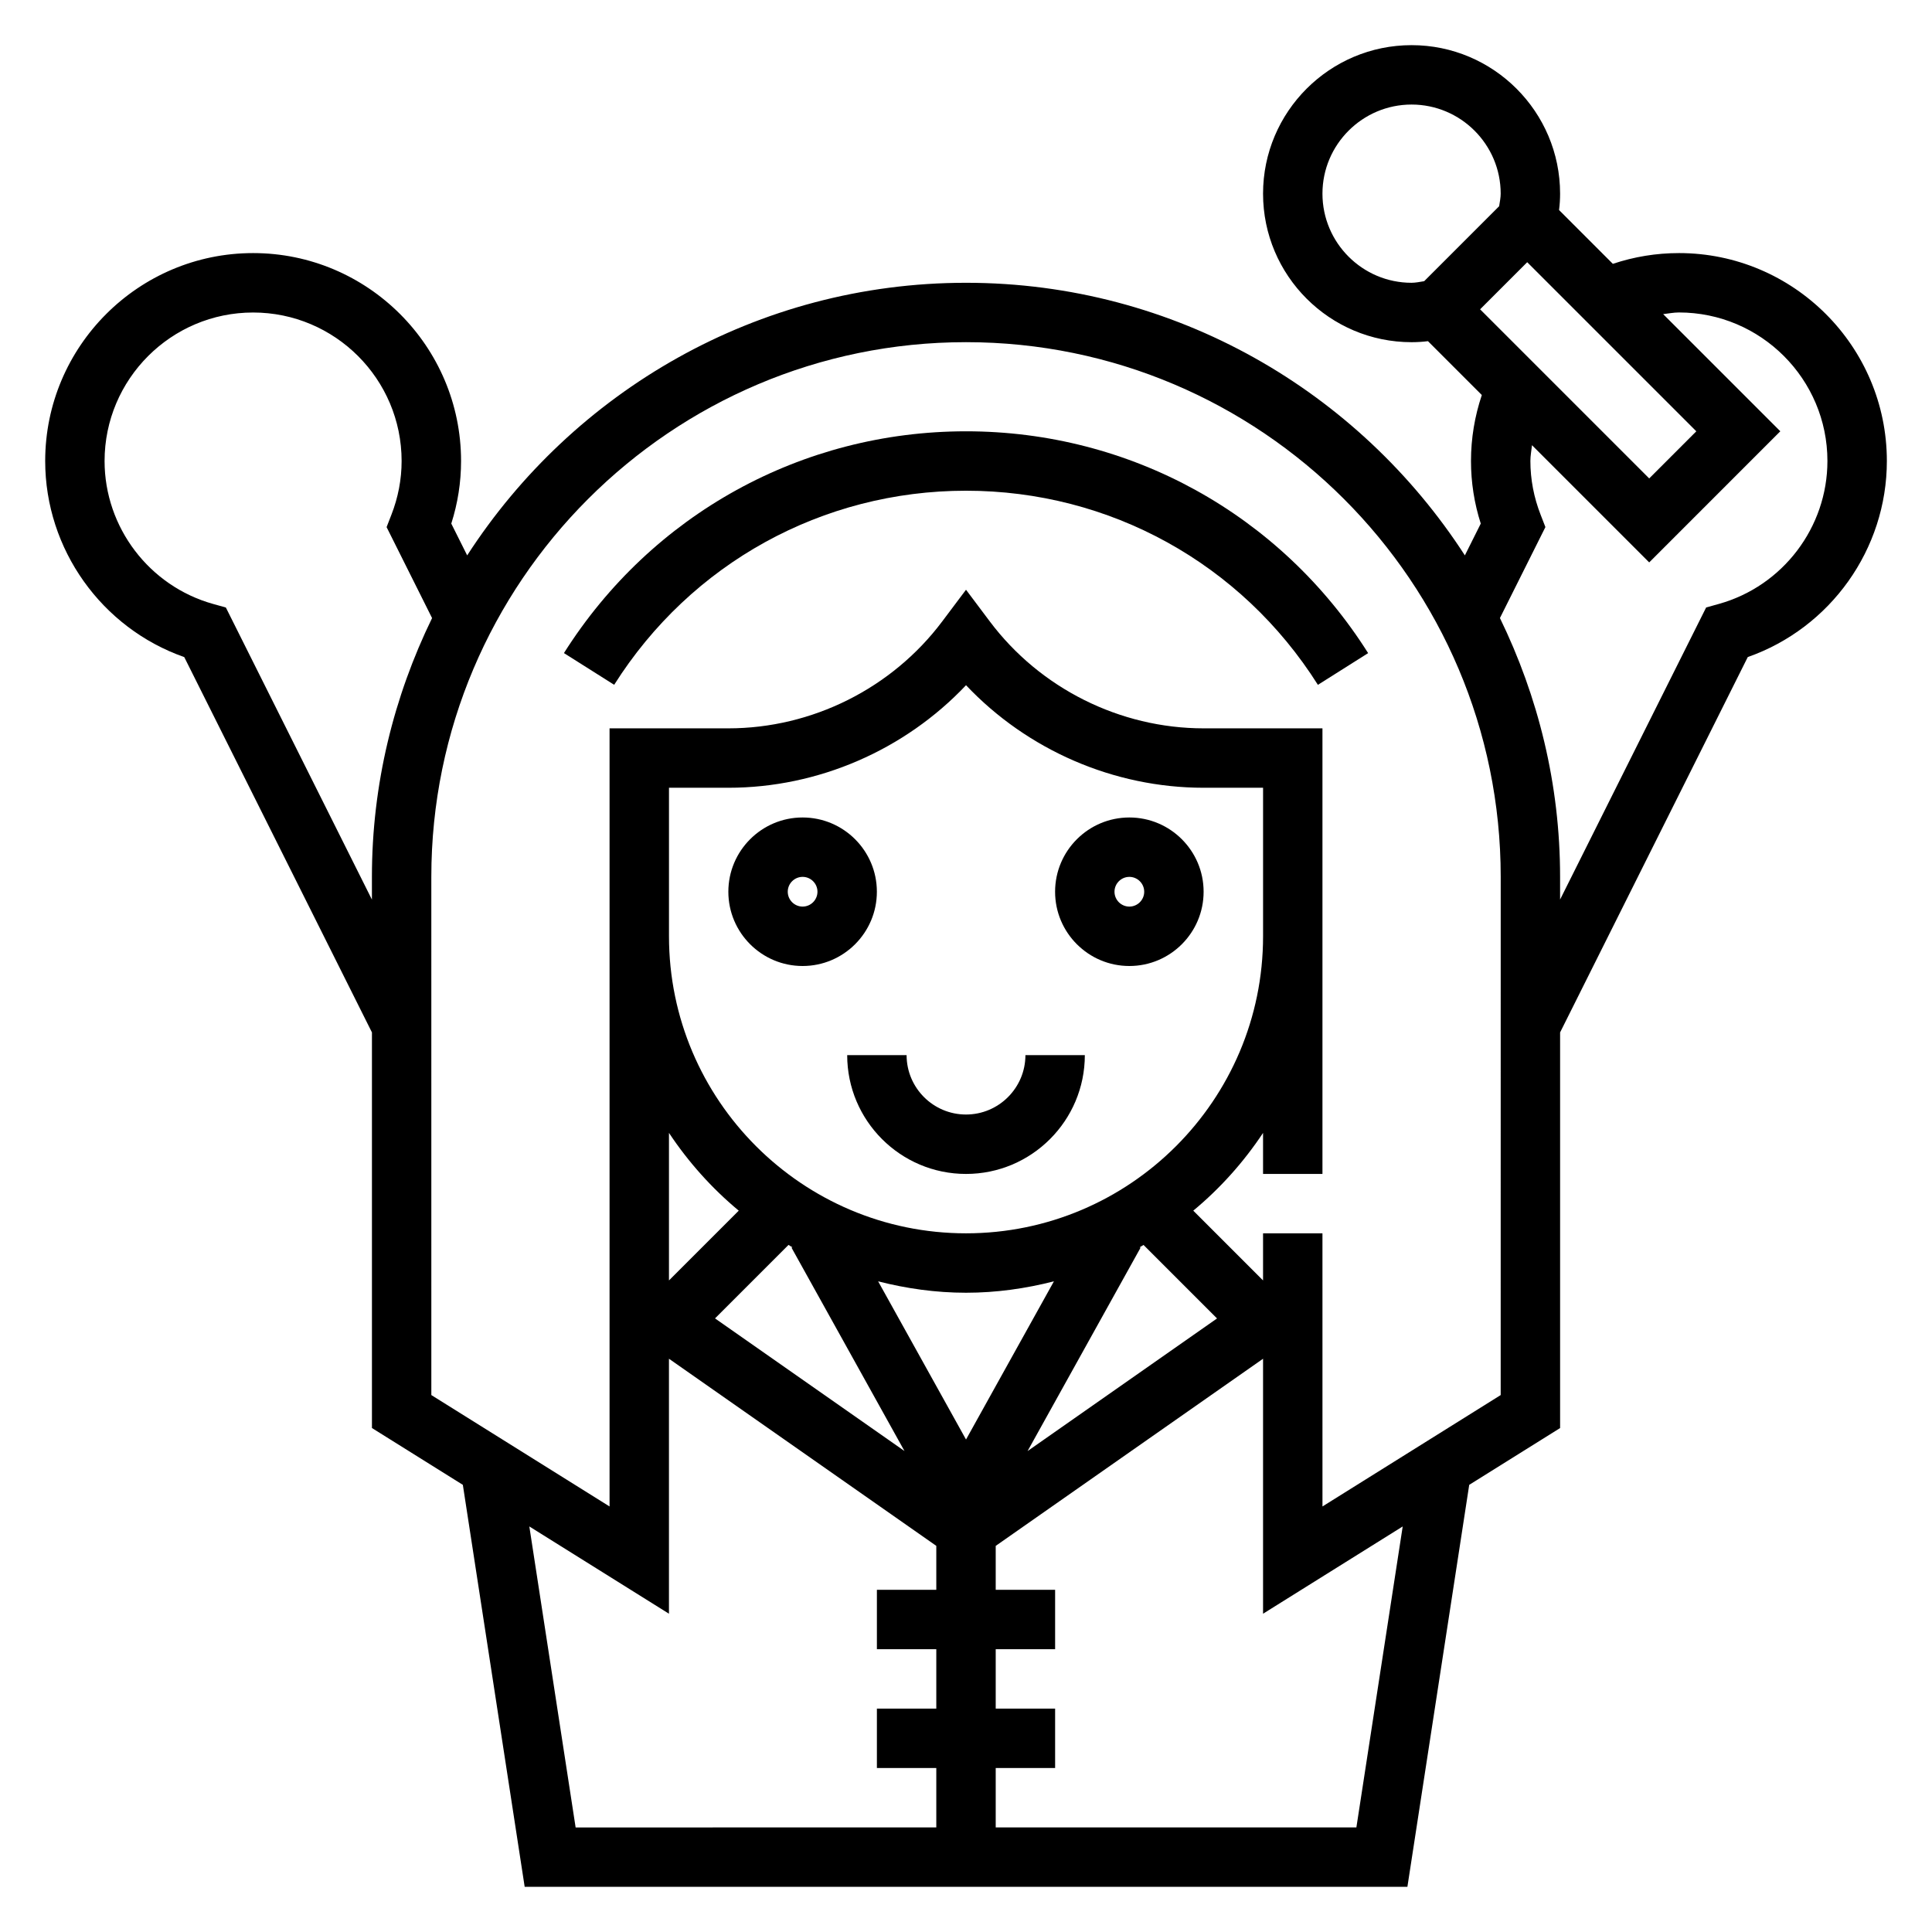
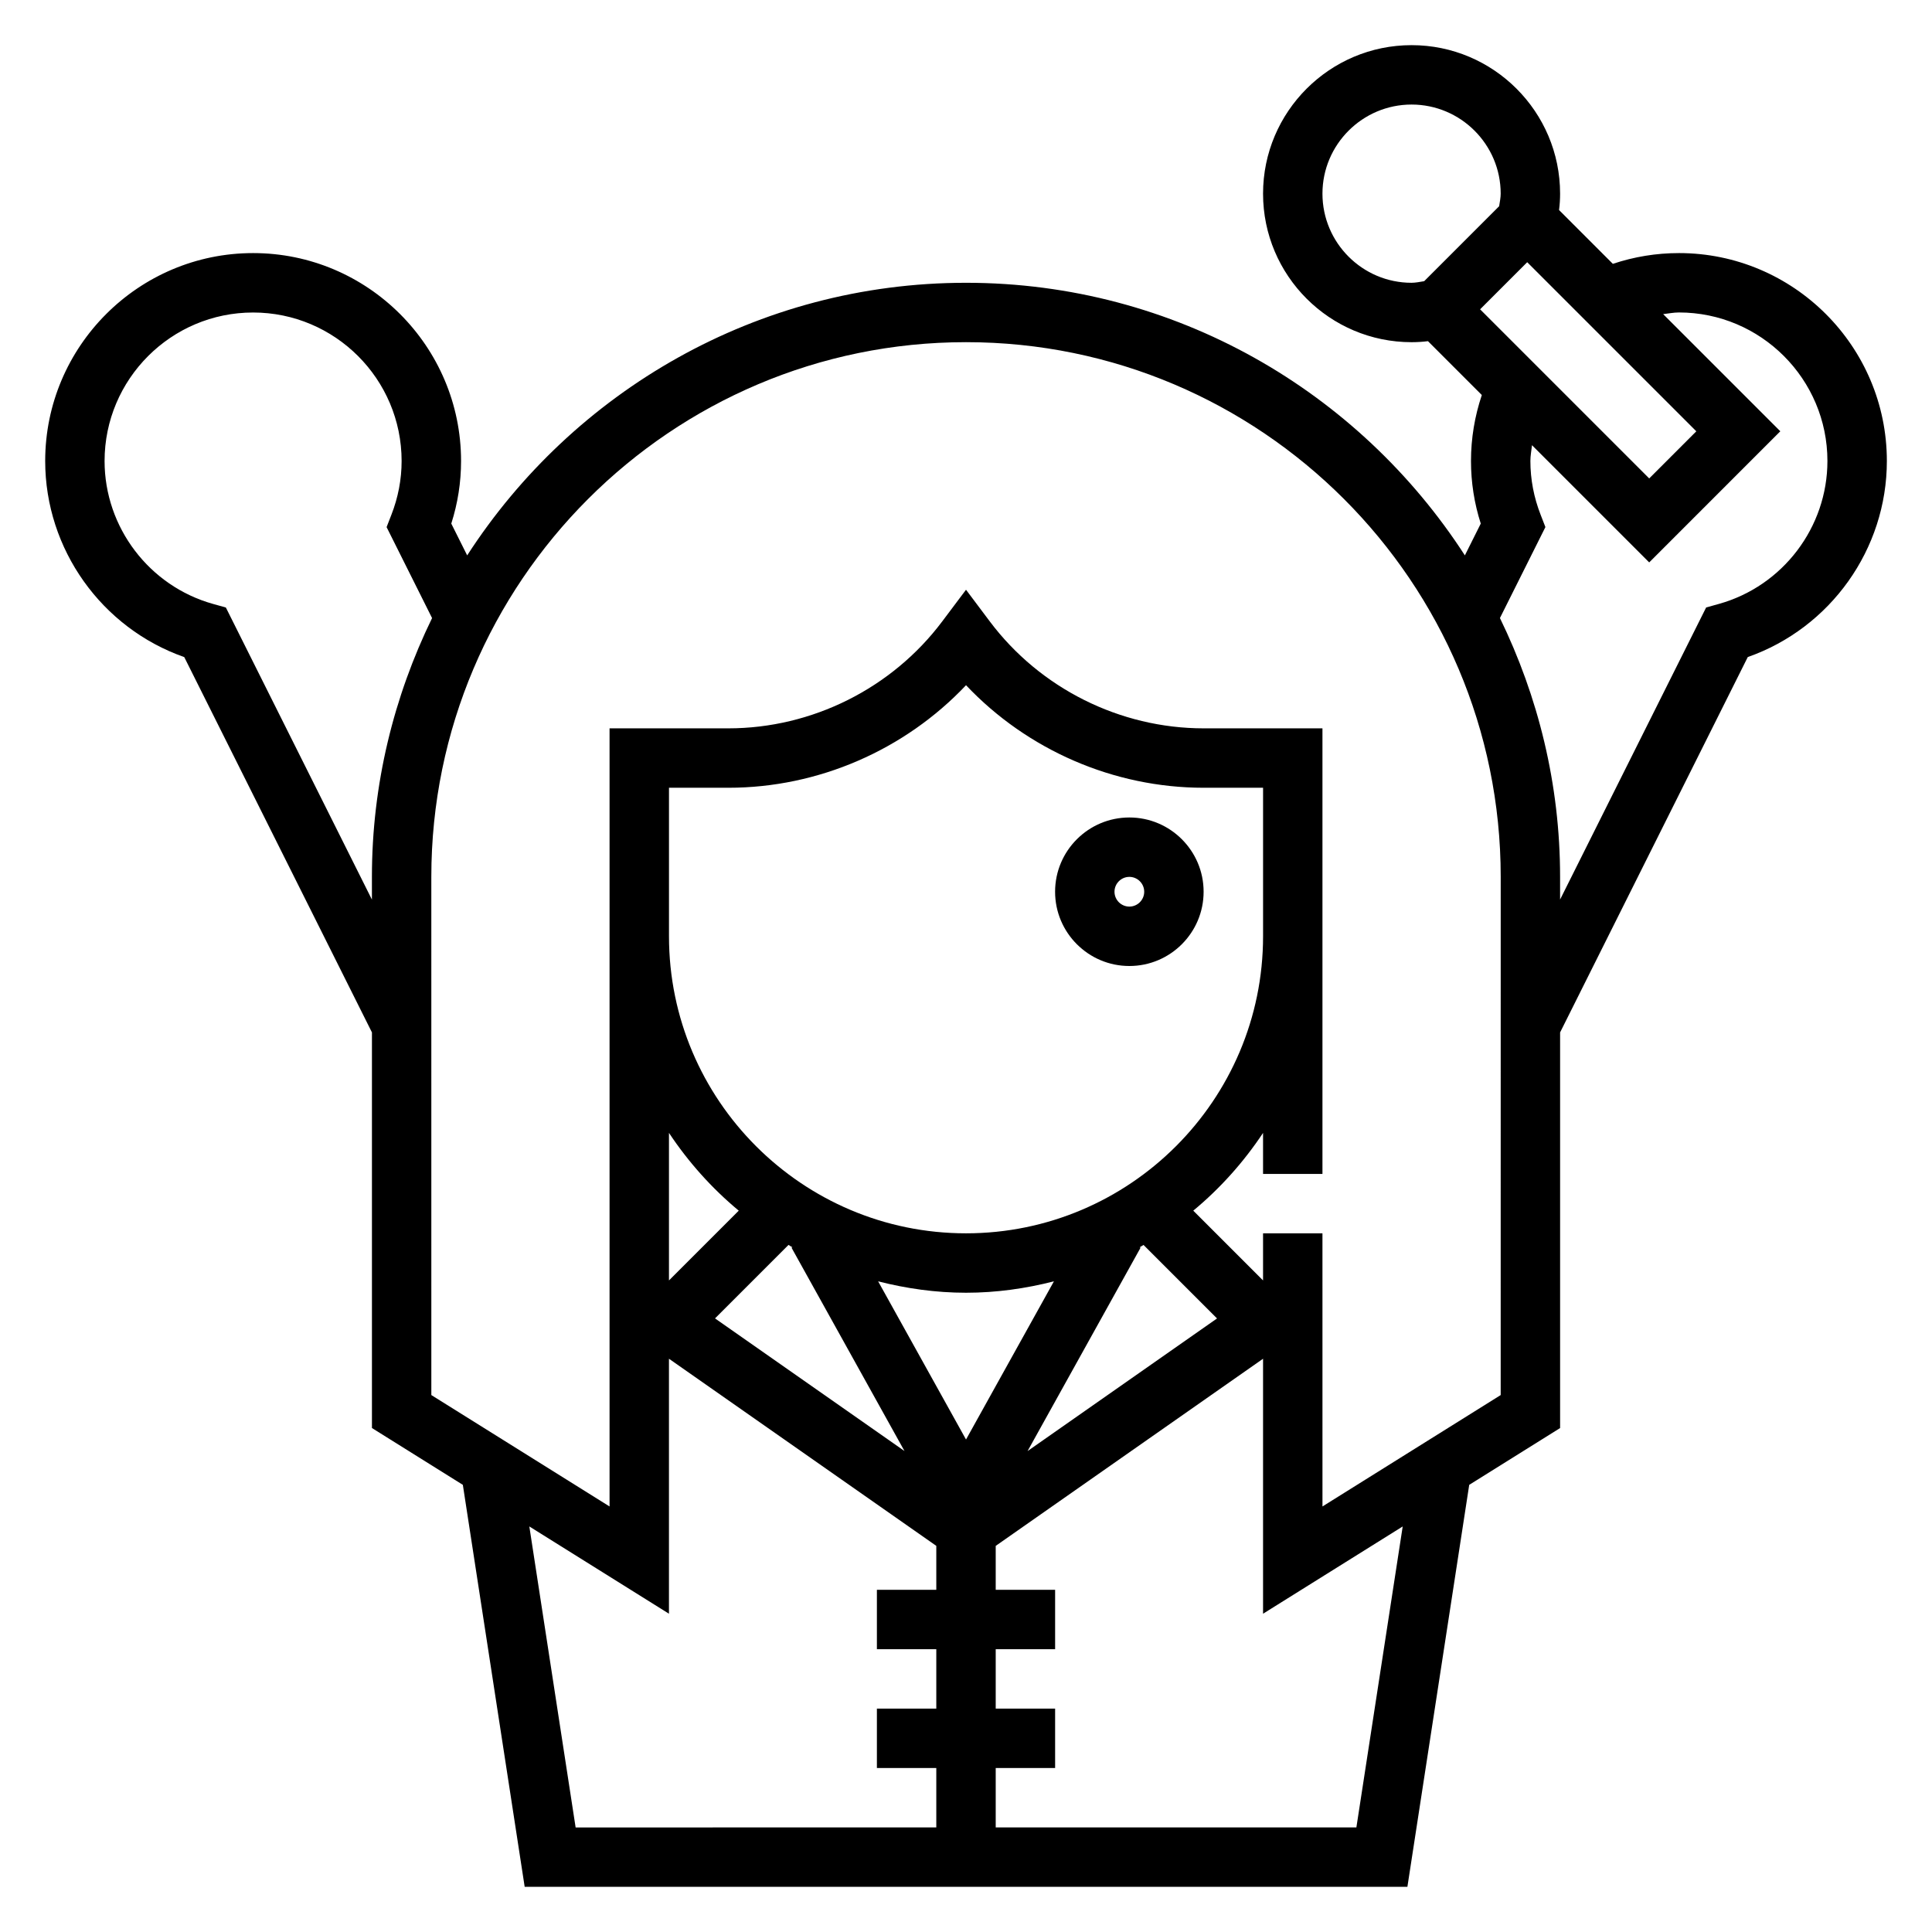
<svg xmlns="http://www.w3.org/2000/svg" fill="#000000" width="800px" height="800px" version="1.1" viewBox="144 144 512 512">
  <g>
-     <path d="m400 439.36c-8.684 0-15.742-7.062-15.742-15.742h-15.742c0 17.367 14.121 31.488 31.488 31.488 17.367 0 31.488-14.121 31.488-31.488h-15.742c-0.008 8.68-7.07 15.742-15.75 15.742z" />
-     <path d="m400 258.3c-43.469 0-83.301 21.973-106.55 58.773l13.312 8.406c20.348-32.211 55.203-51.434 93.242-51.434 38.047 0 72.91 19.23 93.254 51.445l13.312-8.406c-23.25-36.812-63.09-58.785-106.57-58.785z" />
    <path d="m588.93 211.07c-6.016 0-11.879 0.969-17.508 2.852l-14.258-14.258c0.191-1.473 0.277-2.906 0.277-4.34 0-21.703-17.656-39.359-39.359-39.359s-39.359 17.656-39.359 39.359 17.656 39.359 39.359 39.359c1.434 0 2.867-0.086 4.344-0.27l14.273 14.273c-1.887 5.625-2.871 11.48-2.871 17.488 0 5.637 0.867 11.195 2.59 16.586l-4.211 8.422c-28.066-43.398-76.785-72.242-132.2-72.242s-104.14 28.844-132.2 72.242l-4.211-8.422c1.723-5.394 2.59-10.953 2.59-16.586 0-30.379-24.727-55.105-55.105-55.105-30.379 0-55.105 24.727-55.105 55.105 0 23.41 14.98 44.281 36.855 51.965l49.738 99.461v104.84l24.09 15.059 16.387 106.53h233.93l16.383-106.53 24.086-15.051v-104.85l49.734-99.473c21.879-7.676 36.859-28.543 36.859-51.953 0-30.379-24.727-55.105-55.105-55.105zm4.613 47.23-12.484 12.488-44.816-44.816 12.484-12.484zm-99.078-62.977c0-13.02 10.598-23.617 23.617-23.617s23.617 10.598 23.617 23.617c0 1.031-0.234 2.203-0.41 3.328l-19.867 19.867c-1.137 0.188-2.309 0.422-3.34 0.422-13.02 0-23.617-10.594-23.617-23.617zm-290.61 109.67-3.371-0.938c-16.938-4.731-28.77-20.309-28.77-37.879 0-21.703 17.656-39.359 39.359-39.359 21.703 0 39.359 17.656 39.359 39.359 0 4.848-0.914 9.652-2.715 14.258l-1.266 3.258 12.051 24.105c-10.109 20.762-15.941 43.977-15.941 68.586v6.016zm80.422 243.53 37.004 23.129v-67.574l70.848 49.594v11.645h-15.742v15.742h15.742v15.742h-15.742v15.742h15.742v15.742l-95.582 0.008zm194.45-164.27v7.871c0 43.406-35.312 78.719-78.719 78.719s-78.719-35.312-78.719-78.719v-39.359h15.742c23.836 0 46.734-10.004 62.977-27.176 16.238 17.172 39.137 27.176 62.977 27.176h15.742zm-124.74 90.293-0.219 0.117 29.93 53.875-50.207-35.148 19.477-19.477c0.332 0.207 0.664 0.438 1.02 0.633zm22.727 9.02c7.469 1.906 15.238 3.023 23.293 3.023s15.824-1.117 23.293-3.023l-23.293 41.922zm69.312-9.02c0.348-0.195 0.676-0.426 1.023-0.621l19.477 19.477-50.207 35.148 29.93-53.875zm-106.25-9.707-18.492 18.492v-39.102c5.141 7.738 11.367 14.691 18.492 20.609zm163.68 163.45h-95.582v-15.742h15.742v-15.742h-15.742v-15.742h15.742v-15.742h-15.742v-11.645l70.848-49.594v67.574l37.008-23.129zm38.242-114.58-47.23 29.52-0.004-72.383h-15.742v12.484l-18.492-18.492c7.133-5.91 13.359-12.871 18.492-20.602v10.863h15.742v-118.08h-31.488c-22.176 0-43.367-10.598-56.68-28.348l-6.293-8.383-6.297 8.383c-13.312 17.75-34.504 28.348-56.68 28.348h-31.488v206.21l-47.23-29.52-0.004-137.33c0-78.129 63.566-141.7 141.7-141.7s141.7 63.566 141.7 141.7zm57.82-209.66-3.371 0.938-38.707 77.406v-6.016c0-24.609-5.832-47.824-15.941-68.59l12.051-24.105-1.266-3.258c-1.801-4.606-2.715-9.406-2.715-14.254 0-1.418 0.277-2.785 0.426-4.188l31.062 31.062 34.746-34.75-31.047-31.047c1.395-0.148 2.758-0.441 4.172-0.441 21.703 0 39.359 17.656 39.359 39.359 0.004 17.574-11.828 33.152-28.77 37.883z" />
-     <path d="m376.38 380.32c0-10.855-8.824-19.68-19.68-19.68-10.855-0.004-19.68 8.824-19.68 19.68 0 10.855 8.824 19.68 19.68 19.68s19.68-8.824 19.68-19.68zm-19.68 3.934c-2.164 0-3.938-1.77-3.938-3.938 0-2.164 1.77-3.938 3.938-3.938 2.164 0 3.938 1.77 3.938 3.938-0.004 2.168-1.773 3.938-3.938 3.938z" />
    <path d="m443.29 360.64c-10.855 0-19.68 8.824-19.68 19.68 0 10.855 8.824 19.68 19.68 19.68s19.68-8.824 19.68-19.68c0.004-10.852-8.824-19.68-19.68-19.68zm0 23.617c-2.164 0-3.938-1.77-3.938-3.938 0-2.164 1.77-3.938 3.938-3.938 2.164 0 3.938 1.77 3.938 3.938 0 2.168-1.77 3.938-3.938 3.938z" />
  </g>
</svg>